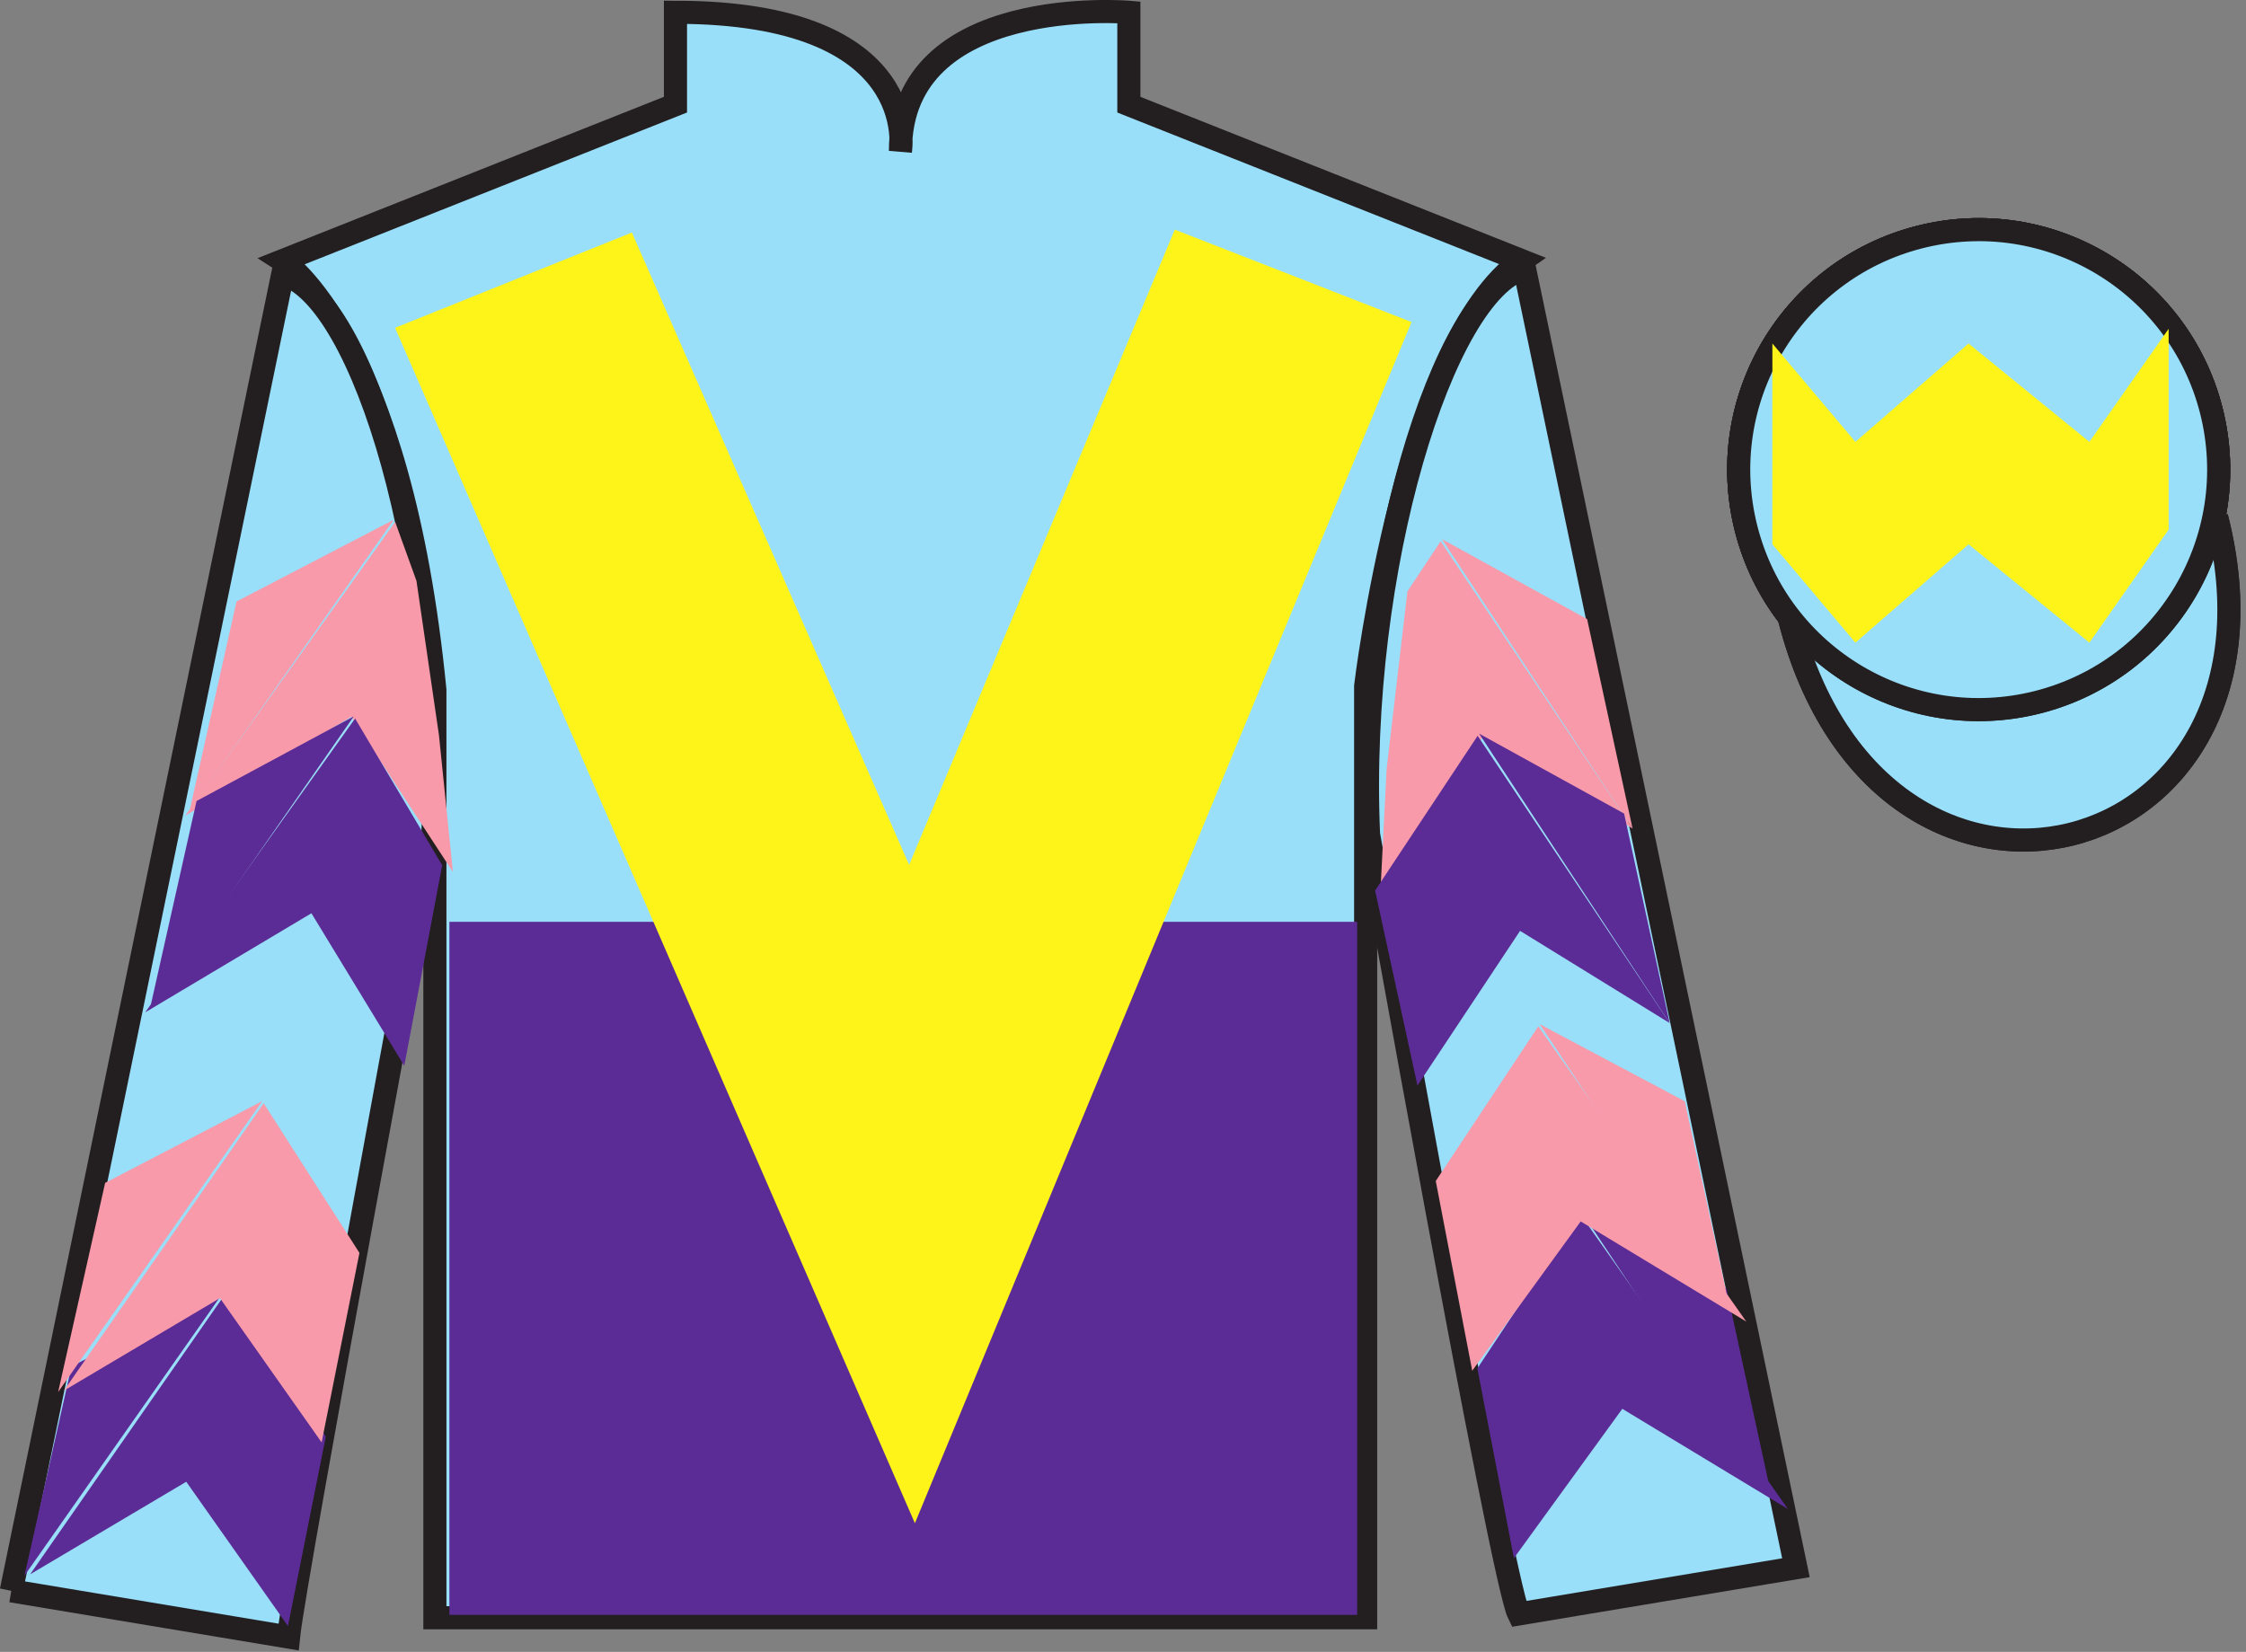
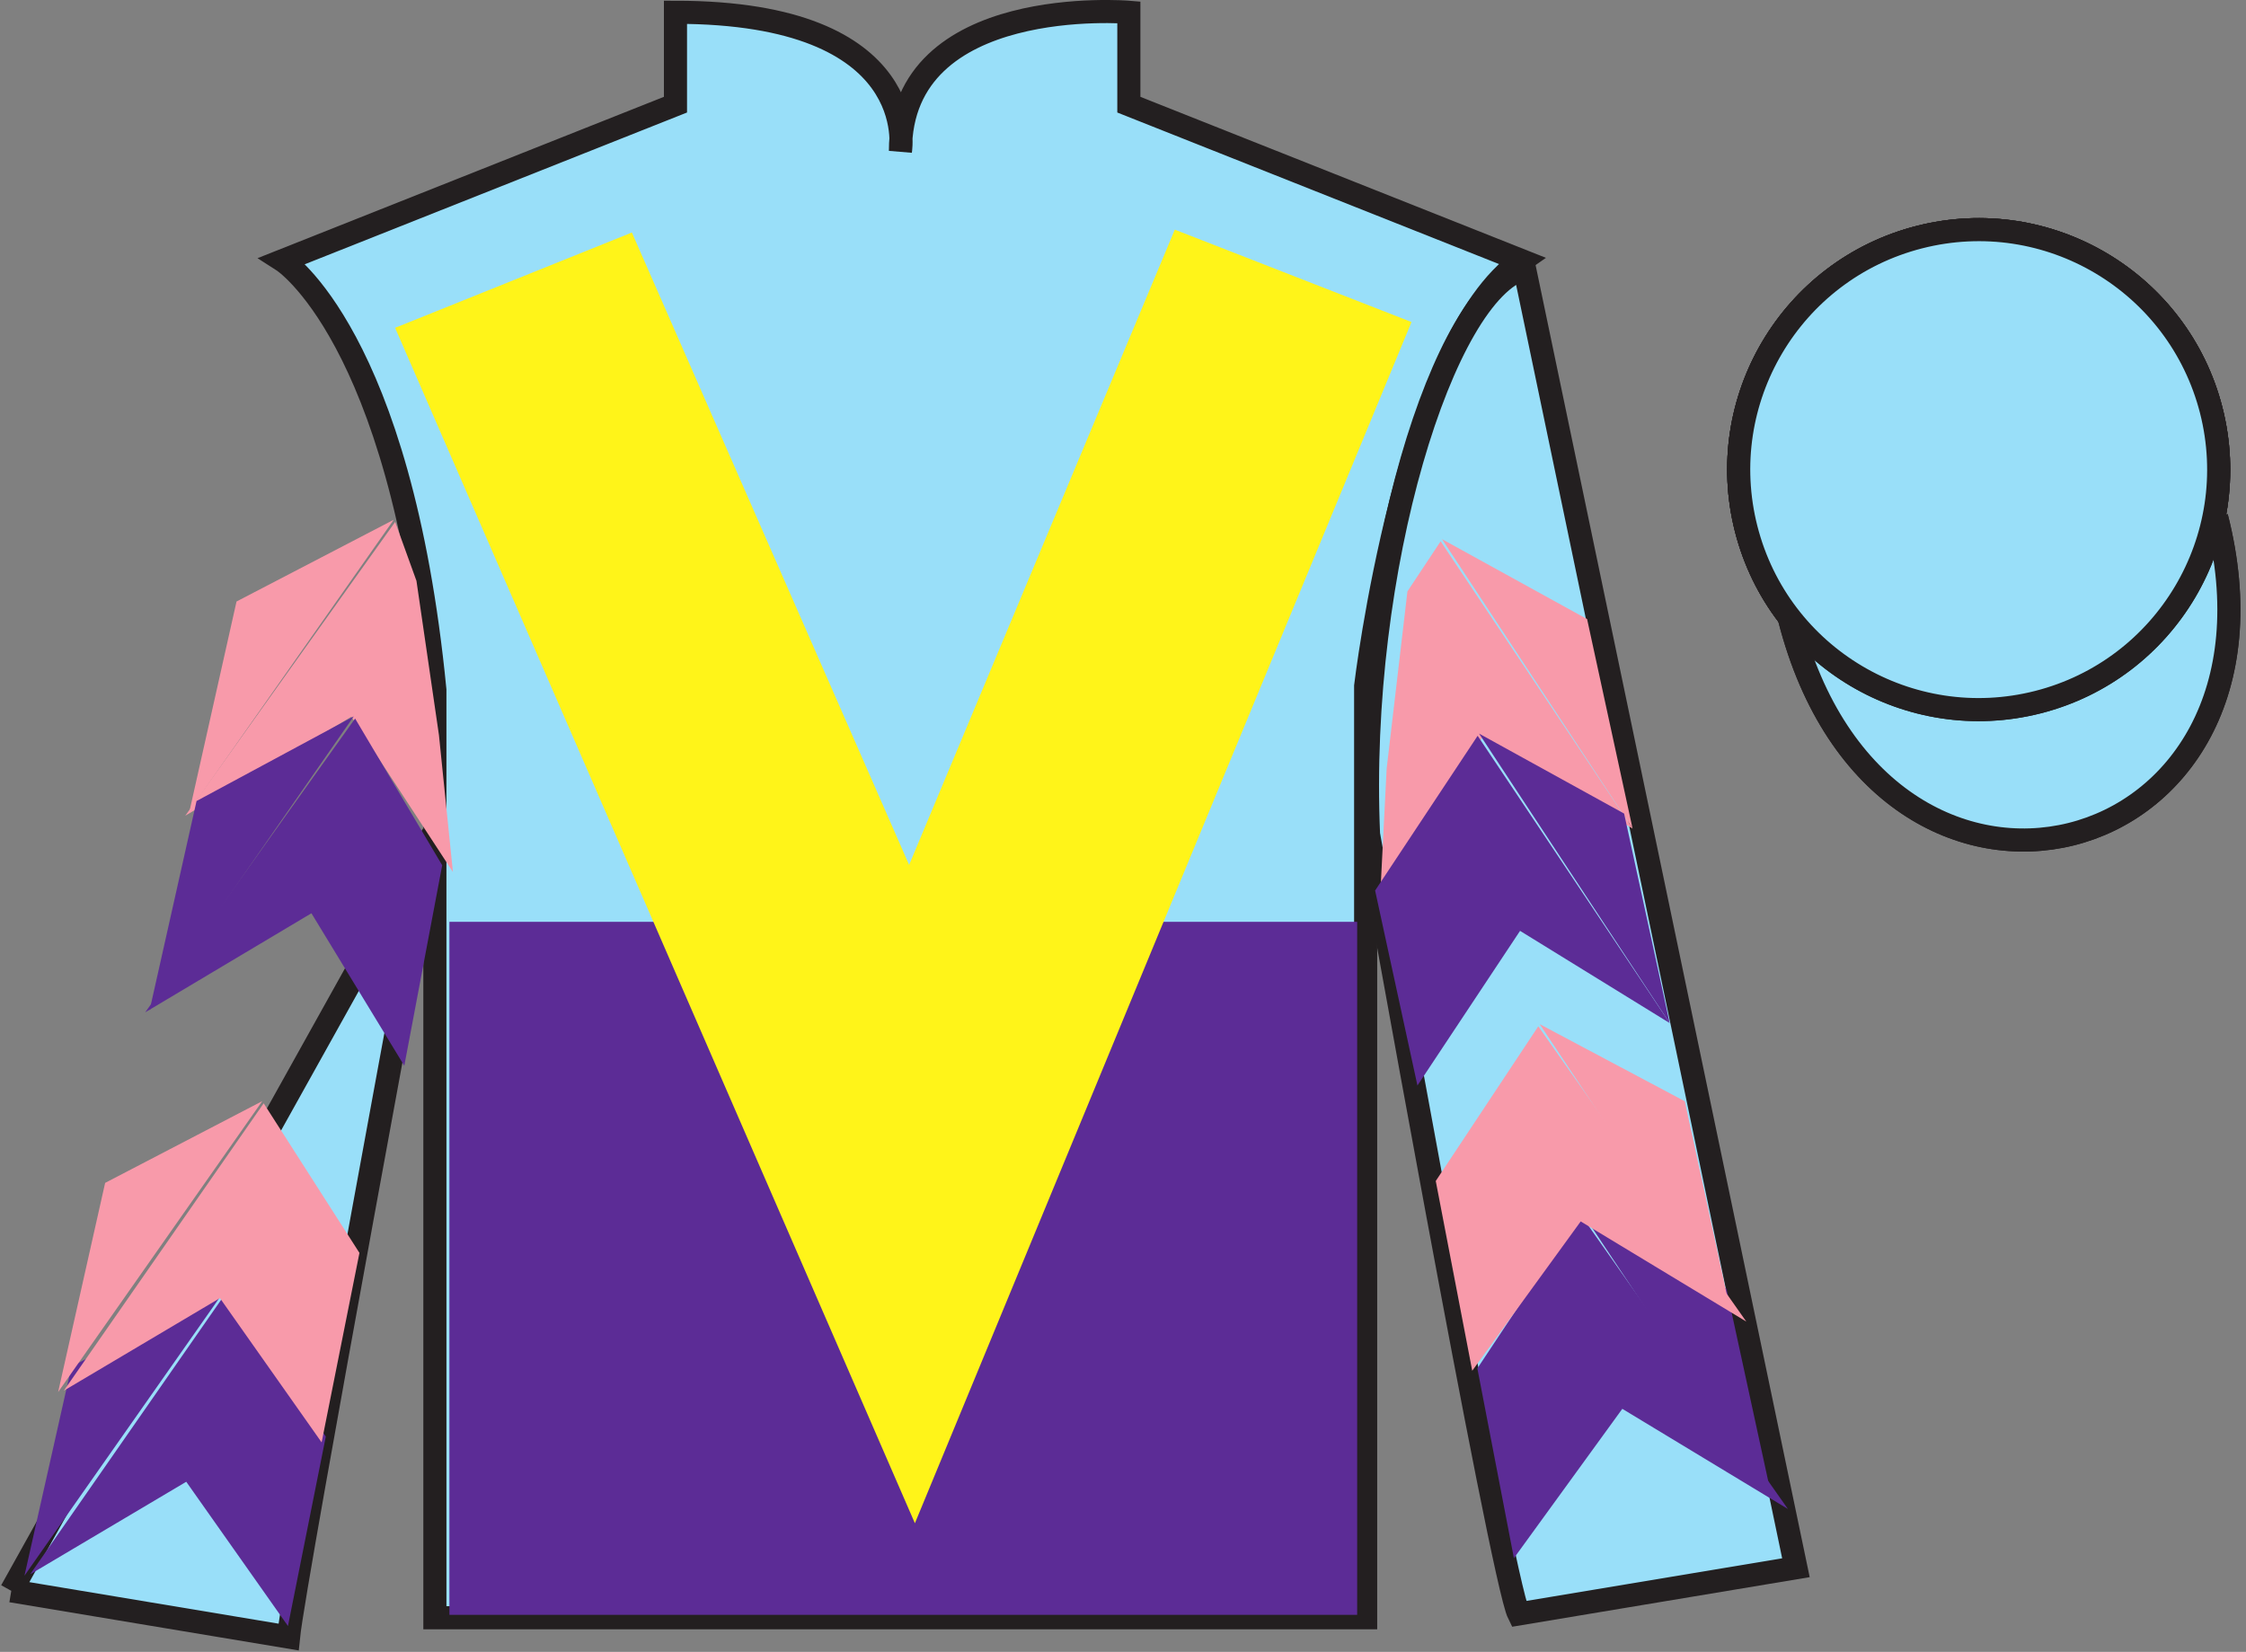
<svg xmlns="http://www.w3.org/2000/svg" width="97.22pt" height="71.51pt" viewBox="0 0 97.22 71.51" version="1.1">
  <rect x="0" y="0" width="97.22" height="71.51" fill="#808080" stroke="none" />
  <g id="surface0">
    <path style=" stroke:none;fill-rule:nonzero;fill:rgb(60.002%,87.137%,97.493%);fill-opacity:1;" d="M 12.238 11.281 C 12.238 11.281 17.324 14.531 18.824 29.867 C 18.824 29.867 18.824 44.867 18.824 70.031 L 59.113 70.031 L 59.113 29.699 C 59.113 29.699 60.906 14.699 65.863 11.281 L 48.863 4.531 L 48.863 0.531 C 48.863 0.531 38.977 -0.301 38.977 6.531 C 38.977 6.531 39.988 0.531 29.238 0.531 L 29.238 4.531 L 12.238 11.281 " />
    <path style="fill:none;stroke-width:10;stroke-linecap:butt;stroke-linejoin:miter;stroke:rgb(13.73%,12.16%,12.549%);stroke-opacity:1;stroke-miterlimit:4;" d="M 122.383 602.288 C 122.383 602.288 173.242 569.788 188.242 416.428 C 188.242 416.428 188.242 266.428 188.242 14.787 L 591.133 14.787 L 591.133 418.108 C 591.133 418.108 609.062 568.108 658.633 602.288 L 488.633 669.788 L 488.633 709.788 C 488.633 709.788 389.766 718.108 389.766 649.788 C 389.766 649.788 399.883 709.788 292.383 709.788 L 292.383 669.788 L 122.383 602.288 Z M 122.383 602.288 " transform="matrix(0.1,0,0,-0.1,0,71.51)" />
    <path style="fill-rule:nonzero;fill:rgb(60.002%,87.137%,97.493%);fill-opacity:1;stroke-width:10;stroke-linecap:butt;stroke-linejoin:miter;stroke:rgb(13.73%,12.16%,12.549%);stroke-opacity:1;stroke-miterlimit:4;" d="M 774.57 447.366 C 814.297 291.702 998.242 339.319 959.453 491.311 " transform="matrix(0.1,0,0,-0.1,0,71.51)" />
    <path style=" stroke:none;fill-rule:nonzero;fill:rgb(60.002%,87.137%,97.493%);fill-opacity:1;" d="M 88.219 30.395 C 93.773 28.977 97.129 23.32 95.715 17.762 C 94.293 12.203 88.641 8.848 83.082 10.266 C 77.523 11.684 74.168 17.34 75.586 22.898 C 77.004 28.457 82.66 31.812 88.219 30.395 " />
    <path style="fill:none;stroke-width:10;stroke-linecap:butt;stroke-linejoin:miter;stroke:rgb(13.73%,12.16%,12.549%);stroke-opacity:1;stroke-miterlimit:4;" d="M 882.188 411.155 C 937.734 425.334 971.289 481.897 957.148 537.483 C 942.93 593.069 886.406 626.623 830.82 612.444 C 775.234 598.264 741.68 541.702 755.859 486.116 C 770.039 430.53 826.602 396.975 882.188 411.155 Z M 882.188 411.155 " transform="matrix(0.1,0,0,-0.1,0,71.51)" />
    <path style=" stroke:none;fill-rule:nonzero;fill:rgb(60.002%,87.137%,97.493%);fill-opacity:1;" d="M 88.219 30.395 C 93.773 28.977 97.129 23.32 95.715 17.762 C 94.293 12.203 88.641 8.848 83.082 10.266 C 77.523 11.684 74.168 17.34 75.586 22.898 C 77.004 28.457 82.66 31.812 88.219 30.395 " />
    <path style="fill:none;stroke-width:10;stroke-linecap:butt;stroke-linejoin:miter;stroke:rgb(13.73%,12.16%,12.549%);stroke-opacity:1;stroke-miterlimit:4;" d="M 882.188 411.155 C 937.734 425.334 971.289 481.897 957.148 537.483 C 942.93 593.069 886.406 626.623 830.82 612.444 C 775.234 598.264 741.68 541.702 755.859 486.116 C 770.039 430.53 826.602 396.975 882.188 411.155 Z M 882.188 411.155 " transform="matrix(0.1,0,0,-0.1,0,71.51)" />
    <path style="fill-rule:nonzero;fill:rgb(60.002%,87.137%,97.493%);fill-opacity:1;stroke-width:10;stroke-linecap:butt;stroke-linejoin:miter;stroke:rgb(13.73%,12.16%,12.549%);stroke-opacity:1;stroke-miterlimit:4;" d="M 774.57 447.366 C 814.297 291.702 998.242 339.319 959.453 491.311 " transform="matrix(0.1,0,0,-0.1,0,71.51)" />
-     <path style="fill-rule:nonzero;fill:rgb(60.002%,87.137%,97.493%);fill-opacity:1;stroke-width:10;stroke-linecap:butt;stroke-linejoin:miter;stroke:rgb(13.73%,12.16%,12.549%);stroke-opacity:1;stroke-miterlimit:4;" d="M 4.883 26.428 L 124.883 6.428 C 127.383 31.428 187.383 353.928 187.383 353.928 C 192.383 468.928 157.383 586.428 122.383 596.428 L 4.883 26.428 " transform="matrix(0.1,0,0,-0.1,0,71.51)" />
+     <path style="fill-rule:nonzero;fill:rgb(60.002%,87.137%,97.493%);fill-opacity:1;stroke-width:10;stroke-linecap:butt;stroke-linejoin:miter;stroke:rgb(13.73%,12.16%,12.549%);stroke-opacity:1;stroke-miterlimit:4;" d="M 4.883 26.428 L 124.883 6.428 C 127.383 31.428 187.383 353.928 187.383 353.928 L 4.883 26.428 " transform="matrix(0.1,0,0,-0.1,0,71.51)" />
    <path style=" stroke:none;fill-rule:nonzero;fill:rgb(60.002%,87.137%,97.493%);fill-opacity:1;" d="M 77.738 67.867 L 65.988 11.617 C 62.488 12.617 58.738 24.617 59.238 36.117 C 59.238 36.117 64.988 68.367 65.738 69.867 L 77.738 67.867 " />
    <path style="fill:none;stroke-width:10;stroke-linecap:butt;stroke-linejoin:miter;stroke:rgb(13.73%,12.16%,12.549%);stroke-opacity:1;stroke-miterlimit:4;" d="M 777.383 36.428 L 659.883 598.928 C 624.883 588.928 587.383 468.928 592.383 353.928 C 592.383 353.928 649.883 31.428 657.383 16.428 L 777.383 36.428 Z M 777.383 36.428 " transform="matrix(0.1,0,0,-0.1,0,71.51)" />
    <path style=" stroke:none;fill-rule:nonzero;fill:rgb(60.002%,87.137%,97.493%);fill-opacity:1;" d="M 88.219 30.395 C 93.773 28.977 97.129 23.32 95.715 17.762 C 94.293 12.203 88.641 8.848 83.082 10.266 C 77.523 11.684 74.168 17.34 75.586 22.898 C 77.004 28.457 82.66 31.812 88.219 30.395 " />
    <path style="fill:none;stroke-width:10;stroke-linecap:butt;stroke-linejoin:miter;stroke:rgb(13.73%,12.16%,12.549%);stroke-opacity:1;stroke-miterlimit:4;" d="M 882.188 411.155 C 937.734 425.334 971.289 481.897 957.148 537.483 C 942.93 593.069 886.406 626.623 830.82 612.444 C 775.234 598.264 741.68 541.702 755.859 486.116 C 770.039 430.53 826.602 396.975 882.188 411.155 Z M 882.188 411.155 " transform="matrix(0.1,0,0,-0.1,0,71.51)" />
    <path style=" stroke:none;fill-rule:nonzero;fill:rgb(60.002%,87.137%,97.493%);fill-opacity:1;" d="M 88.219 30.395 C 93.773 28.977 97.129 23.32 95.715 17.762 C 94.293 12.203 88.641 8.848 83.082 10.266 C 77.523 11.684 74.168 17.34 75.586 22.898 C 77.004 28.457 82.66 31.812 88.219 30.395 " />
    <path style="fill:none;stroke-width:10;stroke-linecap:butt;stroke-linejoin:miter;stroke:rgb(13.73%,12.16%,12.549%);stroke-opacity:1;stroke-miterlimit:4;" d="M 882.188 411.155 C 937.734 425.334 971.289 481.897 957.148 537.483 C 942.93 593.069 886.406 626.623 830.82 612.444 C 775.234 598.264 741.68 541.702 755.859 486.116 C 770.039 430.53 826.602 396.975 882.188 411.155 Z M 882.188 411.155 " transform="matrix(0.1,0,0,-0.1,0,71.51)" />
    <path style=" stroke:none;fill-rule:nonzero;fill:rgb(36.085%,17.488%,58.595%);fill-opacity:1;" d="M 19.453 69.906 L 58.746 69.906 L 58.746 39.906 L 19.453 39.906 L 19.453 69.906 Z M 19.453 69.906 " />
    <path style=" stroke:none;fill-rule:nonzero;fill:rgb(100%,95.41%,10.001%);fill-opacity:1;" d="M 27.352 10.066 L 39.352 37.441 L 50.852 9.941 L 61.098 13.941 L 39.602 65.941 L 17.102 14.191 L 27.352 10.066 " />
    <path style=" stroke:none;fill-rule:nonzero;fill:rgb(97.052%,60.267%,66.699%);fill-opacity:1;" d="M 8.02 35.312 L 15.211 31.027 L 19.605 37.75 L 19 31.82 L 18.027 25.145 L 17.105 22.594 " />
    <path style=" stroke:none;fill-rule:nonzero;fill:rgb(97.052%,60.267%,66.699%);fill-opacity:1;" d="M 17.043 22.5 L 10.238 26.039 L 8.207 35.094 " />
    <path style=" stroke:none;fill-rule:nonzero;fill:rgb(13.73%,12.16%,12.549%);fill-opacity:1;" d="M 0.871 68.434 L 8.062 64.145 " />
    <path style=" stroke:none;fill-rule:nonzero;fill:rgb(13.73%,12.16%,12.549%);fill-opacity:1;" d="M 14.352 62.441 L 9.957 55.715 " />
    <path style=" stroke:none;fill-rule:nonzero;fill:rgb(13.73%,12.16%,12.549%);fill-opacity:1;" d="M 9.895 55.617 L 3.094 59.156 " />
    <path style=" stroke:none;fill-rule:nonzero;fill:rgb(36.085%,17.488%,58.595%);fill-opacity:1;" d="M 1.305 68.152 L 8.062 64.145 L 12.465 70.391 L 14.102 62.191 L 9.957 55.715 " />
    <path style=" stroke:none;fill-rule:nonzero;fill:rgb(36.085%,17.488%,58.595%);fill-opacity:1;" d="M 9.895 55.617 L 3.094 59.156 L 1.059 68.211 " />
    <path style=" stroke:none;fill-rule:nonzero;fill:rgb(36.085%,17.488%,58.595%);fill-opacity:1;" d="M 6.285 43.824 L 13.48 39.535 L 17.5 46.137 L 19.141 37.457 L 15.371 31.105 " />
    <path style=" stroke:none;fill-rule:nonzero;fill:rgb(36.085%,17.488%,58.595%);fill-opacity:1;" d="M 15.312 31.012 L 8.508 34.676 L 6.477 43.73 " />
    <path style=" stroke:none;fill-rule:nonzero;fill:rgb(97.052%,60.267%,66.699%);fill-opacity:1;" d="M 2.762 60.203 L 9.52 56.195 L 13.922 62.441 L 15.559 54.238 L 11.414 47.762 " />
    <path style=" stroke:none;fill-rule:nonzero;fill:rgb(97.052%,60.267%,66.699%);fill-opacity:1;" d="M 11.352 47.668 L 4.551 51.207 L 2.516 60.262 " />
    <path style=" stroke:none;fill-rule:nonzero;fill:rgb(97.052%,60.267%,66.699%);fill-opacity:1;" d="M 70.668 35.871 L 64.195 31.879 L 59.754 38.574 L 60.023 33.27 L 60.922 25.602 L 62.359 23.434 " />
    <path style=" stroke:none;fill-rule:nonzero;fill:rgb(97.052%,60.267%,66.699%);fill-opacity:1;" d="M 62.418 23.34 L 68.699 26.801 L 70.668 35.871 " />
    <path style=" stroke:none;fill-rule:nonzero;fill:rgb(13.73%,12.16%,12.549%);fill-opacity:1;" d="M 78.281 69.383 L 71.117 65.047 " />
    <path style=" stroke:none;fill-rule:nonzero;fill:rgb(13.73%,12.16%,12.549%);fill-opacity:1;" d="M 64.844 63.297 L 69.281 56.602 " />
    <path style=" stroke:none;fill-rule:nonzero;fill:rgb(36.085%,17.488%,58.595%);fill-opacity:1;" d="M 77.391 65.324 L 70.223 60.988 L 65.531 67.453 L 63.949 59.238 L 68.391 52.543 " />
    <path style=" stroke:none;fill-rule:nonzero;fill:rgb(36.085%,17.488%,58.595%);fill-opacity:1;" d="M 68.449 52.449 L 74.73 55.785 L 76.699 64.855 " />
    <path style=" stroke:none;fill-rule:nonzero;fill:rgb(36.085%,17.488%,58.595%);fill-opacity:1;" d="M 72.273 44.289 L 65.797 40.297 L 61.355 46.992 L 59.523 38.551 L 63.961 31.852 " />
    <path style=" stroke:none;fill-rule:nonzero;fill:rgb(36.085%,17.488%,58.595%);fill-opacity:1;" d="M 64.023 31.758 L 70.301 35.219 L 72.273 44.289 " />
    <path style=" stroke:none;fill-rule:nonzero;fill:rgb(97.052%,60.267%,66.699%);fill-opacity:1;" d="M 75.59 57.211 L 68.422 52.875 L 63.727 59.34 L 62.148 51.125 L 66.586 44.43 " />
    <path style=" stroke:none;fill-rule:nonzero;fill:rgb(97.052%,60.267%,66.699%);fill-opacity:1;" d="M 66.648 44.336 L 72.926 47.672 L 74.898 56.738 " />
-     <path style=" stroke:none;fill-rule:nonzero;fill:rgb(100%,95.41%,10.001%);fill-opacity:1;" d="M 80.312 27.82 L 85.211 23.562 L 90.441 27.82 L 93.871 22.926 L 93.871 14.234 L 90.441 19.129 L 85.211 14.871 L 80.312 19.129 L 76.719 14.871 L 76.719 23.562 L 80.312 27.82 " />
  </g>
</svg>